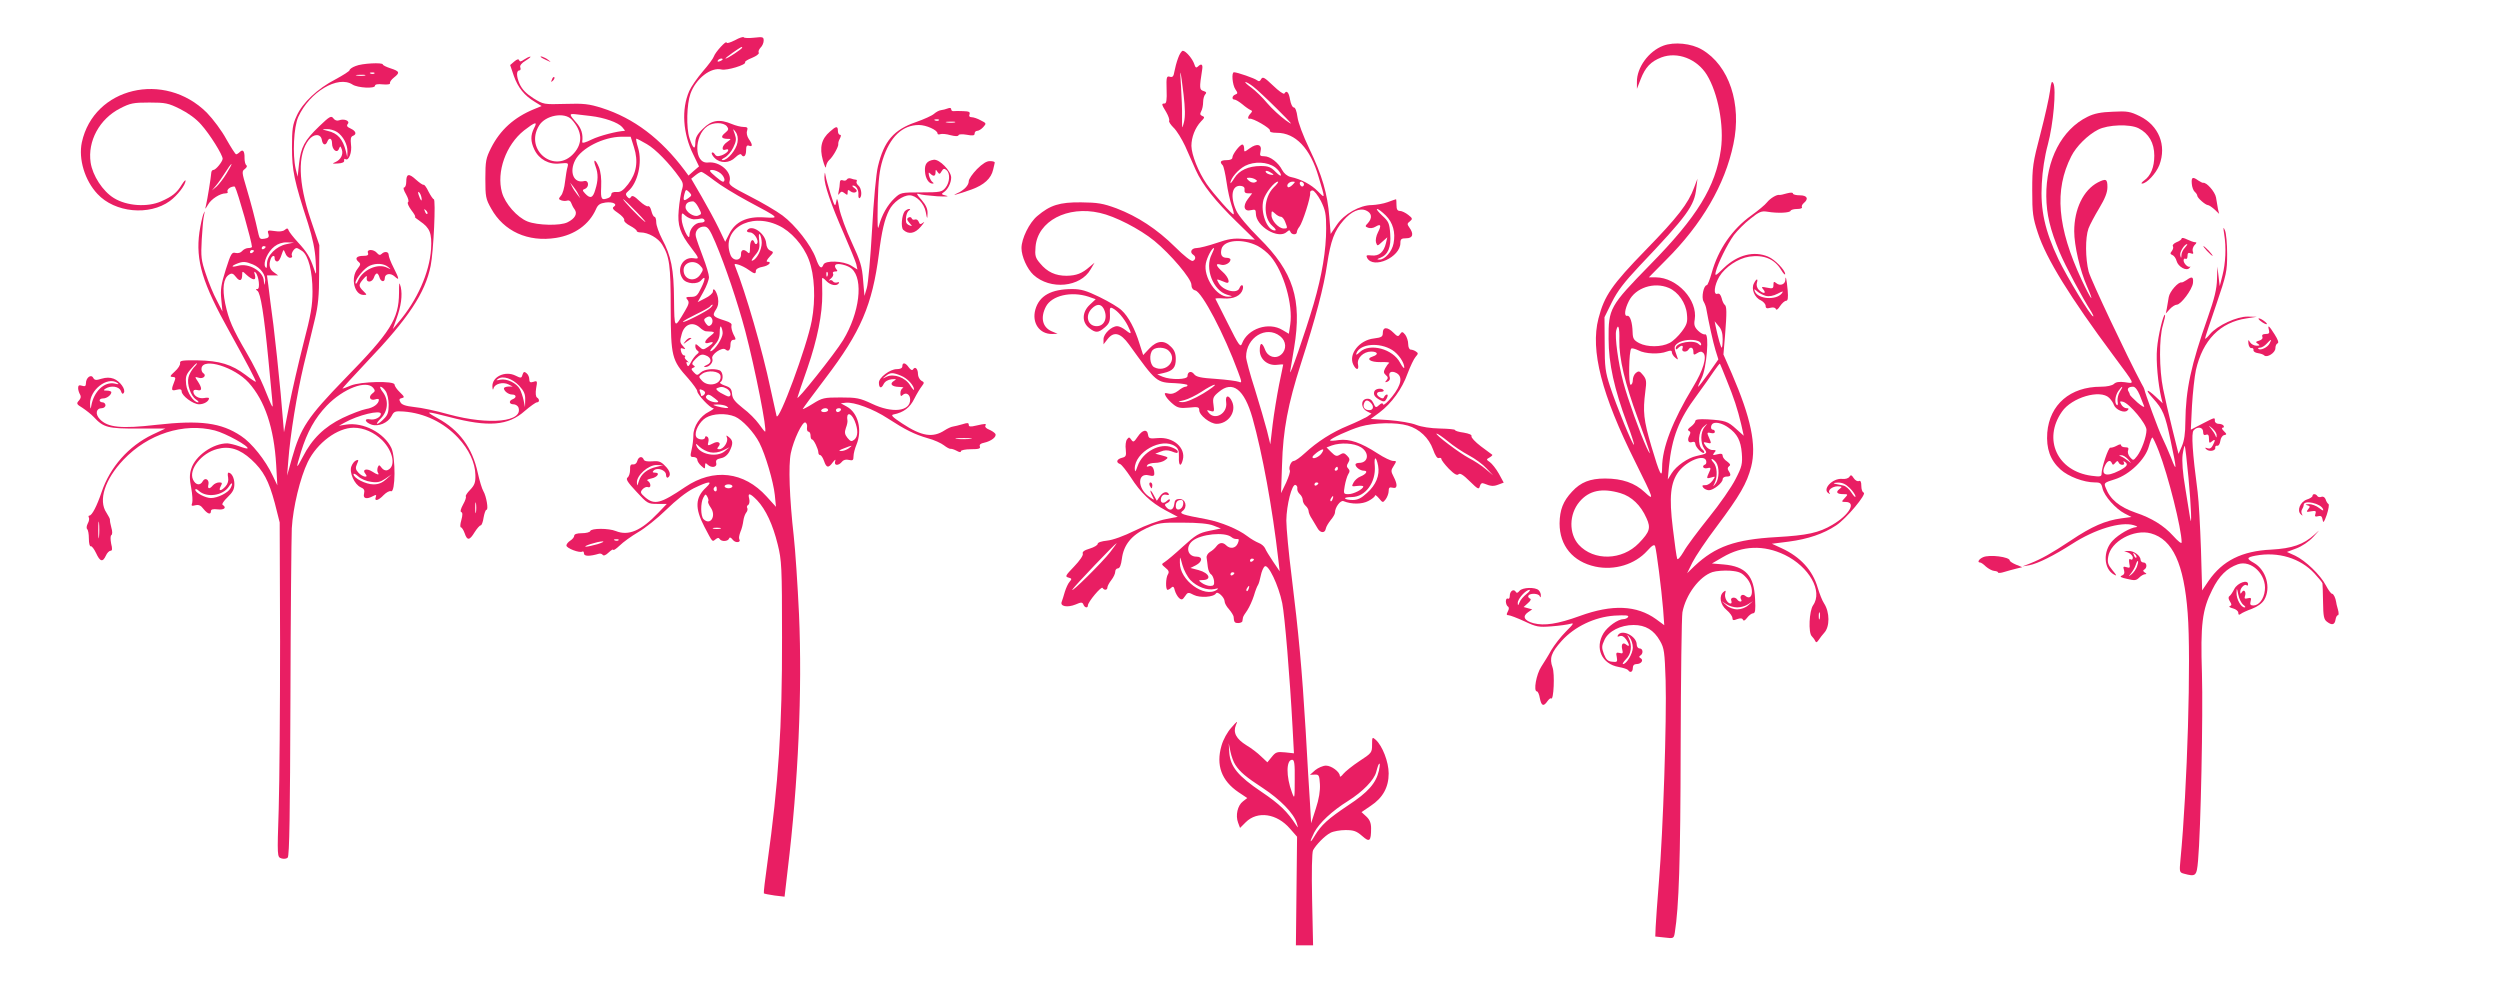
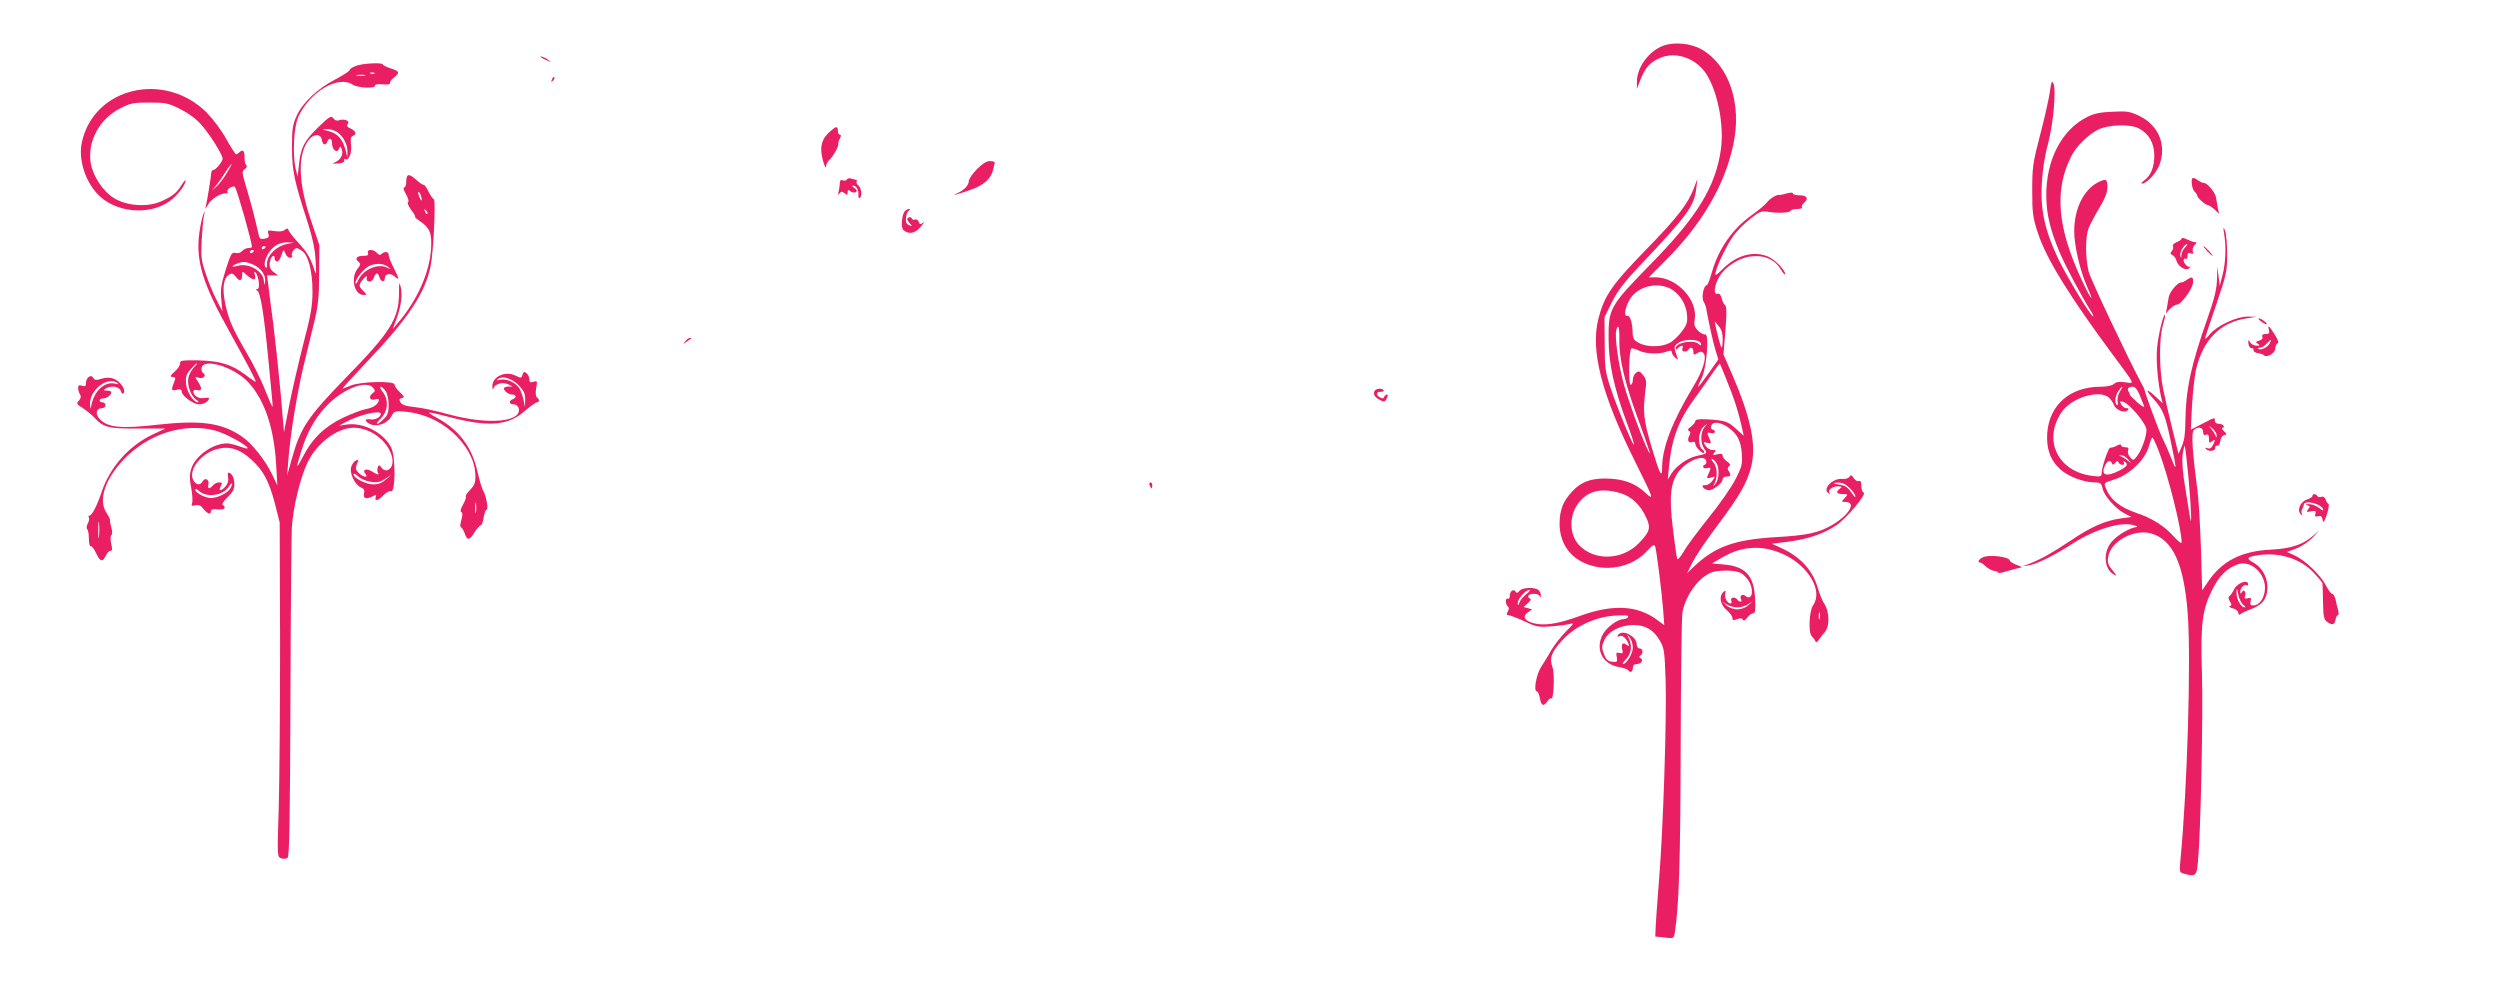
<svg xmlns="http://www.w3.org/2000/svg" version="1.0" width="1280pt" height="512pt" viewBox="0 0 1280 512" preserveAspectRatio="xMidYMid meet">
  <g transform="translate(0,512) scale(0.1,-0.1)" fill="#e91e63" stroke="none">
-     <path d="M3763 4914 c-24 -12 -43 -18 -43 -12 0 14 -58 -49 -65 -71 -3 -10 -29 -45 -57 -77 -28 -33 -59 -77 -69 -100 -41 -93 -33 -218 21 -326 l29 -60 -27 -23 -27 -24 -19 26 c-122 163 -261 268 -424 320 -67 21 -92 24 -188 21 -110 -3 -111 -3 -163 29 -37 24 -57 44 -71 74 -17 40 -17 69 1 69 4 0 6 7 3 15 -4 9 6 22 28 35 18 11 28 20 23 20 -6 0 -20 -7 -32 -15 -15 -11 -22 -12 -25 -3 -3 7 -11 5 -25 -7 l-21 -18 19 -56 c21 -59 53 -100 108 -133 l34 -21 -39 -16 c-102 -42 -173 -106 -220 -199 -26 -52 -29 -66 -29 -157 0 -92 2 -104 30 -153 64 -116 188 -173 332 -150 95 15 169 68 204 146 10 24 21 31 49 35 38 5 64 -8 42 -22 -9 -6 -3 -15 23 -32 19 -13 33 -29 31 -35 -3 -7 11 -20 30 -30 19 -10 34 -22 34 -26 0 -5 9 -8 20 -8 39 0 90 -29 110 -62 38 -62 44 -106 44 -328 1 -246 5 -264 90 -358 25 -29 46 -58 46 -65 0 -17 66 -87 82 -87 7 0 -3 -8 -22 -18 -45 -22 -80 -75 -80 -121 0 -20 -4 -53 -9 -73 -8 -34 -7 -38 10 -38 10 0 19 -6 19 -13 0 -8 9 -22 20 -32 19 -17 20 -17 20 0 0 15 3 16 12 7 20 -20 51 -15 45 7 -3 15 2 20 24 25 18 3 34 16 44 35 19 38 19 55 -2 72 -15 12 -16 12 -11 -2 8 -21 -18 -59 -39 -59 -12 0 -13 3 -4 14 16 19 -3 30 -28 16 -27 -14 -30 -13 -24 9 3 10 0 22 -6 25 -6 4 -11 2 -11 -3 0 -17 -40 -13 -46 4 -10 25 17 76 50 96 36 22 103 25 149 6 38 -16 98 -81 125 -134 31 -60 72 -200 79 -267 l6 -61 -48 53 c-116 128 -272 146 -416 49 -127 -86 -158 -94 -206 -53 -24 21 -26 26 -14 40 8 9 20 15 28 12 17 -7 17 20 1 31 -9 5 -3 9 16 13 32 6 48 30 20 30 -13 0 -15 3 -7 11 18 18 63 2 63 -22 0 -11 5 -17 10 -14 17 11 11 35 -16 61 -20 21 -33 25 -64 22 -26 -2 -41 1 -44 9 -8 20 -27 15 -33 -7 -3 -12 -12 -19 -22 -18 -12 2 -16 -5 -15 -27 0 -16 -5 -34 -13 -40 -10 -8 0 -24 45 -72 56 -61 60 -63 107 -63 l49 0 -44 -46 c-88 -92 -152 -119 -217 -93 -36 15 -126 15 -131 0 -2 -6 -21 -11 -43 -11 -25 0 -39 -5 -39 -13 0 -7 -9 -18 -20 -25 -11 -7 -20 -18 -20 -25 0 -14 68 -40 82 -31 4 3 8 -2 8 -10 0 -15 30 -15 77 -1 7 2 15 -1 19 -6 4 -6 16 -2 30 12 13 12 24 19 24 14 0 -5 15 5 33 22 17 17 60 48 94 68 35 20 99 71 144 115 50 49 103 91 141 110 76 37 101 40 64 5 -57 -52 -59 -107 -10 -201 44 -84 40 -79 58 -65 10 8 16 9 21 1 9 -14 42 -13 48 3 3 8 9 6 19 -7 14 -18 44 -14 33 4 -3 5 0 21 6 37 7 15 13 41 15 57 2 16 9 35 15 42 6 7 8 18 5 23 -4 5 -1 13 5 16 6 4 8 18 5 31 -9 33 4 30 41 -8 44 -47 80 -124 105 -226 20 -81 22 -112 22 -477 1 -458 -18 -745 -75 -1153 -12 -84 -20 -154 -18 -156 2 -2 27 -7 55 -11 l51 -6 16 138 c54 445 75 917 58 1307 -7 149 -19 330 -27 401 -22 195 -28 362 -15 425 14 68 59 162 74 157 7 -2 11 -14 9 -25 -2 -12 2 -22 7 -22 6 0 11 -9 11 -20 0 -11 3 -20 8 -20 8 0 32 -49 32 -67 0 -7 4 -13 9 -13 5 0 14 -13 20 -30 12 -36 23 -38 45 -7 12 15 16 17 12 5 -7 -23 17 -24 35 -2 8 10 21 13 36 9 19 -4 23 -2 23 19 0 13 7 40 15 59 31 75 9 163 -49 195 l-31 17 25 3 c42 5 142 -32 215 -80 91 -59 137 -82 206 -102 31 -8 68 -25 82 -36 14 -11 29 -19 34 -18 4 1 18 -3 31 -10 14 -8 22 -9 22 -2 0 5 23 10 51 10 40 0 50 3 46 14 -4 9 4 16 21 19 37 8 67 31 58 46 -5 7 -19 16 -33 22 -13 5 -21 13 -18 19 7 12 1 12 -47 1 -29 -7 -38 -6 -38 4 0 11 -7 11 -32 3 -18 -5 -40 -11 -49 -12 -9 -1 -28 -10 -42 -19 -61 -40 -118 -31 -218 35 -50 33 -60 43 -44 46 51 10 84 35 106 80 13 26 31 55 39 65 13 17 13 20 -3 28 -9 6 -17 21 -17 34 0 27 -15 41 -25 24 -5 -7 -12 -3 -22 10 -17 25 -33 27 -33 6 0 -10 -10 -15 -29 -15 -34 0 -91 -43 -91 -69 0 -28 12 -33 24 -8 7 14 22 23 41 25 25 2 27 1 12 -8 -24 -15 -12 -30 26 -31 18 0 26 -3 20 -6 -7 -2 -13 -14 -13 -26 0 -15 3 -18 11 -10 17 17 39 4 39 -23 0 -61 -92 -71 -196 -21 -62 29 -78 32 -160 32 -85 0 -94 -2 -142 -32 -29 -18 -52 -30 -52 -27 0 2 52 73 116 157 182 239 240 375 274 637 14 115 29 178 52 223 20 41 70 77 105 77 34 0 75 -41 83 -86 7 -38 8 -38 9 -7 1 23 -8 43 -31 70 -24 26 -28 35 -14 30 10 -4 53 -9 95 -12 44 -2 64 -1 46 3 -25 6 -27 9 -14 17 21 13 39 48 39 76 0 33 -60 95 -89 91 -35 -5 -48 -22 -45 -60 2 -35 19 -62 38 -62 8 0 8 2 0 8 -6 4 -13 18 -17 31 -4 18 -3 21 6 12 16 -16 27 -14 27 7 0 15 2 15 10 2 9 -13 12 -13 21 3 8 14 14 16 25 6 20 -16 17 -63 -5 -90 -18 -22 -26 -24 -124 -24 -104 0 -106 -1 -137 -30 -36 -34 -66 -87 -80 -142 -7 -28 -8 5 -6 117 3 121 9 169 25 221 37 118 101 179 186 179 37 0 95 -26 95 -43 0 -5 6 -7 14 -4 8 3 32 1 52 -5 24 -6 39 -7 42 0 1 5 19 6 42 2 31 -6 40 -4 40 6 0 8 6 14 13 14 8 0 22 9 31 19 17 19 17 20 -13 35 -16 9 -37 16 -47 16 -10 0 -14 5 -10 15 4 12 -3 15 -32 16 -20 1 -43 1 -49 0 -7 -1 -13 3 -13 10 0 7 -7 8 -17 4 -10 -4 -26 -8 -35 -9 -10 -1 -26 -10 -36 -19 -10 -9 -52 -28 -92 -42 -114 -39 -164 -97 -195 -227 -9 -36 -22 -173 -30 -323 -8 -143 -20 -278 -27 -300 l-12 -40 -7 81 c-5 69 -14 98 -58 193 -29 62 -57 140 -64 174 -9 53 -12 58 -16 32 -5 -26 -8 -22 -28 40 -12 39 -24 81 -26 95 -4 22 -4 21 -6 -6 -1 -39 31 -134 101 -294 30 -69 58 -137 62 -152 l6 -28 -32 20 c-41 25 -133 28 -142 5 -10 -26 -22 -16 -39 33 -24 66 -105 170 -171 219 -31 23 -106 67 -167 98 -92 47 -109 59 -104 75 15 48 -49 105 -110 98 -72 -8 -73 137 -3 186 29 21 82 20 99 0 11 -14 10 -19 -8 -34 -24 -19 -21 -30 11 -31 21 0 21 0 -1 -16 -27 -18 -32 -48 -7 -39 10 4 14 1 12 -6 -3 -7 -17 -17 -32 -23 -21 -7 -29 -6 -36 5 -5 8 -12 12 -15 8 -4 -3 3 -16 14 -27 29 -29 76 -27 106 3 14 14 27 20 30 15 12 -19 25 -8 25 21 0 22 4 28 15 24 19 -8 19 6 -1 34 -9 13 -13 31 -9 42 5 16 2 20 -18 20 -14 0 -41 7 -60 15 -64 27 -104 20 -148 -24 -30 -29 -39 -47 -39 -72 0 -40 -13 -29 -30 24 -17 53 -14 173 5 227 28 78 105 138 160 124 26 -6 127 24 120 37 -3 4 13 14 36 23 22 9 37 21 34 26 -4 6 1 17 9 26 9 8 16 25 16 36 0 19 -4 20 -49 15 -27 -3 -51 -2 -53 2 -2 4 -22 -2 -45 -15z m37 -38 c0 -6 -75 -56 -85 -56 -4 0 12 13 36 30 45 31 49 33 49 26z m-100 -60 c0 -2 -7 -7 -16 -10 -8 -3 -12 -2 -9 4 6 10 25 14 25 6z m-675 -290 c69 -8 139 -33 160 -56 10 -11 16 -20 14 -20 -38 -1 -130 -25 -169 -44 -32 -16 -50 -21 -49 -13 5 40 -4 70 -31 100 -37 42 -37 46 -2 42 15 -2 50 -6 77 -9z m-98 -18 c54 -59 58 -120 12 -172 -97 -111 -256 15 -179 141 32 53 130 71 167 31z m1880 -4 c-3 -3 -12 -4 -19 -1 -8 3 -5 6 6 6 11 1 17 -2 13 -5z m81 -11 c-10 -2 -28 -2 -40 0 -13 2 -5 4 17 4 22 1 32 -1 23 -4z m-2154 -30 c-18 -36 -18 -67 2 -109 24 -50 75 -78 131 -71 42 4 44 3 39 -17 -4 -11 -9 -46 -13 -76 -3 -30 -12 -63 -21 -72 -13 -16 -13 -18 2 -24 9 -3 22 -4 30 -1 8 3 17 -2 20 -11 3 -9 11 -25 18 -34 16 -22 2 -47 -36 -66 -37 -19 -154 -16 -205 4 -53 21 -115 91 -131 149 -29 105 20 243 113 317 58 45 71 48 51 11z m1042 -72 c-6 -37 -50 -91 -75 -91 -10 0 -6 5 9 13 14 7 34 30 44 51 16 33 17 44 8 70 -11 29 -10 30 4 11 10 -13 14 -32 10 -54z m-530 -25 c23 -72 13 -133 -30 -189 -25 -32 -39 -42 -59 -40 -17 1 -27 -3 -27 -12 0 -7 -7 -16 -16 -19 -35 -13 -39 -7 -36 57 2 42 -2 77 -12 102 -18 43 -32 43 -16 1 13 -35 13 -70 -2 -117 -12 -43 -26 -48 -52 -20 -15 16 -15 19 -1 24 23 9 20 46 -4 40 -53 -14 -78 45 -46 107 32 62 144 119 237 120 l47 0 17 -54z m66 16 c44 -25 116 -99 167 -171 19 -26 21 -36 12 -64 -5 -17 -13 -64 -16 -103 -7 -78 6 -118 65 -194 41 -54 42 -57 10 -52 -55 8 -89 -57 -54 -106 18 -26 75 -30 94 -7 23 27 23 7 0 -39 -19 -40 -26 -46 -52 -46 -26 0 -29 -2 -18 -15 10 -12 7 -23 -13 -57 -55 -93 -54 -95 -56 59 -1 156 -15 223 -61 309 -16 31 -30 70 -30 85 0 16 -4 29 -9 29 -5 0 -12 14 -16 30 -4 17 -11 27 -17 24 -5 -3 -25 9 -44 27 -26 25 -37 30 -43 21 -6 -10 -10 -10 -20 1 -9 11 -8 17 5 28 49 41 74 147 51 222 -8 26 -12 47 -9 47 4 0 28 -13 54 -28z m378 -150 c12 -10 21 -26 19 -35 -3 -13 -11 -10 -44 18 -34 29 -37 34 -19 35 12 0 32 -8 44 -18z m-33 -36 c32 -25 109 -72 172 -106 165 -88 165 -88 84 -83 -89 6 -148 -22 -179 -84 l-21 -41 -34 71 c-19 39 -58 111 -87 161 l-53 91 21 17 c12 10 26 18 31 18 5 0 35 -20 66 -44z m-696 -71 l10 -20 -16 20 c-9 11 -21 29 -26 40 l-10 20 16 -20 c9 -11 21 -29 26 -40z m564 -19 c-25 -18 -29 -14 -21 20 7 25 8 26 24 11 15 -16 15 -18 -3 -31z m-265 -72 c36 -37 54 -59 40 -48 -26 19 -116 114 -109 114 3 0 34 -30 69 -66z m315 26 c19 -36 19 -36 -1 -44 -22 -9 -64 20 -64 43 0 19 12 29 37 30 7 1 19 -12 28 -29z m-23 -63 c13 0 29 2 37 4 7 2 16 -2 18 -8 3 -8 -5 -13 -21 -13 -27 0 -56 -32 -56 -65 -1 -35 -39 46 -40 84 0 33 1 34 19 17 11 -10 30 -18 43 -19z m433 -31 c64 -29 128 -101 156 -175 30 -78 36 -203 15 -314 -25 -132 -169 -521 -180 -487 -2 8 -16 71 -31 140 -41 196 -128 494 -180 624 -7 16 -5 17 16 11 13 -4 36 -15 51 -26 32 -23 38 -23 38 -5 0 8 15 17 35 20 32 6 50 26 23 26 -6 0 -1 11 12 25 22 23 22 25 4 32 -12 5 -20 19 -21 37 -4 52 -76 101 -98 66 -3 -5 3 -10 15 -10 22 0 49 -44 35 -58 -4 -4 -10 -1 -12 6 -9 25 -23 11 -23 -25 0 -29 -3 -34 -12 -25 -19 19 -35 14 -34 -10 1 -35 -41 -37 -54 -3 -49 129 98 220 245 151z m-322 -88 c51 -120 113 -304 153 -454 50 -191 114 -514 101 -514 -2 0 -17 18 -32 40 -15 21 -51 58 -81 80 -41 33 -54 48 -56 73 -2 26 -9 34 -37 43 -20 7 -29 14 -22 18 17 11 13 53 -5 60 -30 11 -77 6 -96 -11 -17 -16 -20 -16 -36 1 -14 15 -14 19 -3 23 10 4 11 7 1 13 -10 6 -6 15 13 34 20 20 31 24 49 17 32 -11 35 -39 6 -50 -15 -7 -17 -10 -7 -10 21 -1 43 25 36 43 -8 20 50 61 67 47 16 -14 26 -4 26 26 0 14 6 23 15 23 14 0 14 3 0 29 -8 17 -12 36 -10 44 4 9 -6 17 -32 25 -63 20 -68 25 -48 56 12 18 15 36 11 61 -7 35 -26 59 -26 32 0 -8 -18 -24 -39 -34 l-39 -20 29 52 c16 28 29 63 29 76 0 13 -14 60 -31 104 -17 44 -33 90 -36 103 -7 28 13 52 42 52 19 0 29 -14 58 -82z m237 -1 c0 -35 -24 -82 -46 -91 -10 -4 -6 5 11 26 23 27 26 39 22 76 -3 28 -2 39 4 31 5 -8 9 -27 9 -42z m-315 -117 c17 -18 17 -21 1 -45 -28 -43 -86 -28 -86 22 0 41 55 56 85 23z m776 -16 c61 -55 40 -226 -44 -365 -41 -68 -243 -321 -234 -294 3 11 26 79 51 150 51 148 77 278 76 380 -1 39 -1 74 -1 79 1 6 10 0 21 -12 22 -23 54 -29 65 -12 3 5 0 7 -8 4 -8 -3 -18 0 -22 5 -3 6 -12 9 -18 5 -7 -3 -4 1 7 10 10 8 15 19 11 25 -3 6 1 11 11 11 13 0 14 3 5 13 -6 8 -8 17 -3 21 10 11 63 -2 83 -20z m-124 -36 c-3 -8 -6 -5 -6 6 -1 11 2 17 5 13 3 -3 4 -12 1 -19z m-599 -164 c-18 -18 -149 -84 -141 -71 3 5 34 22 69 39 36 17 67 35 70 39 3 5 8 9 12 9 3 0 -1 -7 -10 -16z m9 -60 c3 -8 0 -21 -6 -27 -10 -9 -16 -8 -27 7 -11 16 -11 22 -1 28 18 12 27 10 34 -8z m-64 -41 c10 -10 24 -18 30 -19 7 0 20 -2 31 -2 16 -2 15 -5 -8 -23 -31 -24 -34 -43 -6 -34 28 9 25 -1 -5 -21 -24 -16 -27 -16 -45 1 -18 16 -20 16 -20 2 0 -9 5 -19 12 -23 8 -5 7 -10 -4 -18 -8 -6 -22 -24 -30 -40 -12 -23 -16 -26 -21 -12 -5 12 -3 15 6 11 6 -4 4 0 -5 8 -10 8 -15 17 -11 20 3 4 2 7 -4 7 -6 0 -13 9 -16 21 -4 16 -2 19 11 14 14 -5 13 -3 -2 14 -15 16 -16 25 -6 59 13 52 56 68 93 35z m117 -29 c0 -25 -39 -86 -60 -92 -8 -3 -2 10 15 27 22 24 30 41 30 71 0 21 3 33 7 27 4 -7 8 -21 8 -33z m-11 -218 c8 -43 -62 -61 -95 -25 -18 20 -18 21 1 35 29 21 89 14 94 -10z m925 0 c32 -13 66 -50 66 -71 0 -5 -9 4 -20 22 -24 40 -84 62 -121 44 -23 -12 -23 -11 -5 3 24 20 37 20 80 2z m-893 -66 c20 -11 27 -40 9 -40 -5 0 -23 9 -41 19 -20 12 -26 21 -17 24 20 8 28 8 49 -3z m-111 -20 c0 -5 -4 -12 -10 -15 -5 -3 -10 -4 -10 -1 0 2 -3 12 -6 20 -5 12 -2 15 10 10 9 -3 16 -10 16 -14z m50 -30 c21 -16 22 -20 7 -20 -26 0 -59 19 -52 31 9 13 17 11 45 -11z m60 -40 c12 -8 11 -10 -5 -9 -11 1 -31 5 -45 9 -24 8 -24 8 5 9 17 0 37 -4 45 -9z m520 -20 c0 -5 -9 -10 -21 -10 -11 0 -17 5 -14 10 3 6 13 10 21 10 8 0 14 -4 14 -10z m65 0 c-3 -5 -10 -10 -16 -10 -5 0 -9 5 -9 10 0 6 7 10 16 10 8 0 12 -4 9 -10z m71 -55 c18 -45 18 -79 -2 -96 -14 -11 -19 -10 -35 9 -14 18 -16 28 -8 51 6 15 9 32 8 37 -8 45 18 44 37 -1z m591 -92 c-20 -2 -52 -2 -70 0 -17 2 0 4 38 4 39 0 53 -2 32 -4z m-1330 -69 c20 -4 44 0 65 10 l33 16 -24 -20 c-40 -34 -128 -17 -145 27 -6 14 -2 13 16 -5 13 -12 38 -25 55 -28z m709 21 c-11 -8 -29 -15 -40 -14 -15 0 -10 4 14 13 46 18 48 18 26 1z m-983 -95 c-50 -11 -81 -37 -92 -73 -8 -26 -9 -28 -10 -8 -2 37 59 91 101 90 l33 -1 -32 -8z m387 -100 c0 -5 -9 -10 -20 -10 -11 0 -20 5 -20 10 0 6 9 10 20 10 11 0 20 -4 20 -10z m-80 -16 c0 -8 -5 -12 -10 -9 -6 4 -8 11 -5 16 9 14 15 11 15 -7z m-44 -61 c-3 -3 3 -18 13 -32 30 -43 -2 -94 -37 -59 -15 15 -16 83 -1 110 11 20 12 20 21 4 5 -10 7 -20 4 -23z m62 -140 c-10 -2 -26 -2 -35 0 -10 3 -2 5 17 5 19 0 27 -2 18 -5z m-521 -59 c-3 -3 -12 -4 -19 -1 -8 3 -5 6 6 6 11 1 17 -2 13 -5z m-107 -20 c-25 -7 -52 -13 -60 -13 -21 1 60 27 85 27 11 0 0 -6 -25 -14z" />
    <path d="M3509 3373 c-13 -17 -13 -17 6 -3 11 8 22 16 24 17 2 2 0 3 -6 3 -6 0 -17 -8 -24 -17z" />
    <path d="M8516 4886 c-75 -28 -136 -112 -135 -186 l0 -35 19 49 c24 62 52 91 106 112 82 31 182 -7 233 -89 57 -93 89 -260 72 -382 -27 -191 -121 -345 -363 -591 -206 -211 -213 -223 -212 -379 0 -126 29 -257 95 -434 22 -57 37 -106 35 -108 -6 -6 -90 199 -122 297 -25 76 -28 100 -28 220 l-1 136 38 77 c29 58 63 102 140 184 248 261 282 309 292 399 l6 49 -17 -45 c-30 -82 -85 -153 -248 -320 -173 -178 -212 -234 -242 -351 -42 -163 16 -389 189 -735 95 -191 99 -202 48 -154 -50 47 -115 70 -203 70 -77 0 -125 -19 -169 -67 -46 -49 -63 -93 -64 -163 0 -114 68 -196 183 -221 98 -21 203 11 266 81 25 28 36 34 40 24 7 -19 33 -223 41 -322 l6 -83 -42 31 c-99 71 -224 77 -391 16 -113 -41 -181 -51 -236 -37 -48 13 -59 35 -29 56 l22 15 -22 6 -22 6 22 20 c15 13 18 21 9 24 -6 3 -10 10 -6 15 8 13 52 11 57 -3 4 -9 6 -8 6 3 1 8 -4 20 -11 27 -17 17 -83 15 -98 -3 -10 -12 -15 -13 -20 -4 -11 16 -30 2 -30 -22 0 -11 -4 -17 -10 -14 -5 3 -10 -3 -10 -14 0 -11 5 -23 10 -26 7 -4 7 -13 0 -26 -8 -15 -7 -19 4 -19 7 0 44 -14 81 -31 61 -29 73 -31 138 -26 40 3 83 9 97 13 21 6 17 0 -23 -40 -26 -26 -59 -69 -74 -94 -14 -26 -38 -64 -52 -86 -25 -38 -41 -126 -22 -126 5 0 12 -16 15 -35 8 -40 19 -44 39 -15 8 11 16 17 19 14 13 -12 19 127 7 159 -17 47 -7 76 47 136 66 73 169 122 270 129 56 3 75 2 70 -7 -4 -6 -15 -11 -24 -11 -28 0 -81 -38 -102 -72 -46 -76 -9 -158 78 -173 23 -4 44 -11 48 -16 10 -16 24 -10 24 11 0 13 7 20 19 20 24 0 38 20 21 30 -9 5 -9 9 -1 14 16 10 13 36 -4 36 -8 0 -15 9 -15 20 0 43 -76 81 -96 48 -5 -8 -2 -9 9 -5 11 4 22 -2 32 -16 19 -27 20 -43 2 -28 -18 15 -28 3 -21 -25 5 -19 2 -22 -14 -17 -17 4 -19 1 -14 -22 4 -24 2 -26 -24 -23 -22 2 -31 11 -42 39 -12 33 -12 41 3 73 21 45 83 76 149 76 61 0 104 -26 135 -81 22 -38 24 -57 29 -203 6 -199 -13 -774 -34 -1025 -8 -102 -16 -208 -17 -236 l-2 -50 47 -5 c47 -6 48 -5 53 25 21 132 29 365 30 951 1 358 5 668 9 689 17 90 87 184 154 206 19 6 59 9 90 7 47 -4 60 -10 84 -37 41 -45 35 -126 -7 -91 -15 12 -31 -3 -20 -20 3 -5 2 -10 -4 -10 -5 0 -13 5 -16 10 -10 16 -38 12 -31 -5 3 -8 2 -15 -3 -15 -17 0 -33 30 -28 51 4 16 3 18 -9 8 -24 -20 -17 -65 16 -92 17 -14 30 -33 30 -41 0 -12 5 -14 24 -6 17 6 26 5 30 -3 3 -8 11 -4 22 11 9 12 23 22 30 22 11 0 13 17 10 73 -5 120 -48 167 -161 177 l-60 5 55 32 c102 60 210 64 318 12 125 -61 196 -186 145 -258 -20 -29 -25 -140 -7 -158 7 -7 15 -18 18 -25 4 -9 9 -8 18 6 7 11 20 27 28 36 29 31 29 105 -1 151 -9 13 -23 49 -32 79 -26 90 -89 159 -185 203 l-50 23 87 11 c98 13 178 40 242 83 51 33 159 162 141 168 -7 2 -12 17 -12 34 0 21 -4 29 -13 25 -7 -3 -19 4 -26 15 -11 17 -15 18 -22 7 -5 -8 -20 -13 -37 -11 -49 5 -105 -54 -69 -74 6 -4 9 -4 5 1 -13 14 13 35 41 35 24 -1 24 -2 9 -14 -21 -16 -13 -26 20 -26 24 0 25 -1 7 -20 -18 -19 -17 -20 4 -20 57 0 20 -66 -67 -117 -69 -41 -129 -54 -287 -63 -212 -12 -312 -48 -419 -148 l-38 -37 27 55 c15 30 71 114 125 185 118 158 154 220 176 305 28 111 -1 250 -99 477 l-43 98 8 95 c10 123 9 153 -2 160 -4 3 -12 18 -15 33 -5 18 -12 26 -21 23 -23 -9 -17 44 9 88 30 49 96 93 153 102 75 11 130 -12 164 -69 11 -18 20 -27 20 -20 0 20 -53 75 -87 89 -73 31 -157 9 -226 -57 -44 -43 -48 -45 -42 -20 10 42 60 143 93 188 18 23 55 61 84 83 45 36 57 41 87 36 53 -9 116 -6 119 5 2 5 17 9 33 9 17 0 28 4 25 9 -3 5 1 14 9 21 27 22 18 40 -20 40 -19 0 -35 4 -35 9 0 6 -12 6 -31 1 -17 -5 -34 -9 -38 -8 -14 3 -47 -17 -64 -38 -9 -12 -45 -42 -80 -67 -98 -70 -170 -174 -203 -294 -10 -35 -21 -63 -25 -63 -16 0 -29 -62 -17 -83 7 -12 13 -29 14 -37 12 -68 35 -173 47 -212 l15 -48 -49 -70 c-27 -38 -52 -70 -54 -70 -3 0 5 19 17 43 26 51 41 233 18 225 -7 -2 -23 6 -36 19 -18 18 -22 30 -17 57 16 100 -90 215 -199 216 l-36 0 87 88 c185 184 303 387 346 594 44 206 -22 403 -161 484 -54 32 -142 41 -198 20z m28 -1240 c48 -20 88 -77 93 -134 4 -40 1 -53 -26 -89 -17 -23 -45 -50 -63 -59 -42 -22 -114 -22 -155 -1 -28 15 -33 23 -34 55 -1 50 -13 88 -27 85 -18 -4 -14 33 8 76 34 68 129 99 204 67z m276 -262 c0 -24 -2 -44 -5 -44 -4 0 -18 49 -30 105 l-6 30 20 -24 c15 -16 21 -37 21 -67z m-529 -6 c-2 -92 29 -222 94 -398 63 -172 77 -217 46 -152 -32 68 -98 252 -120 336 -26 98 -44 232 -36 264 10 40 18 16 16 -50z m403 -4 c9 -3 16 -11 16 -17 0 -7 -4 -7 -12 1 -25 25 -118 8 -118 -20 0 -9 3 -9 12 0 17 17 29 15 22 -3 -7 -17 21 -21 31 -5 10 17 25 11 25 -10 0 -18 3 -19 20 -8 14 9 22 10 31 1 20 -20 -1 -90 -53 -175 -105 -174 -158 -311 -158 -412 0 -59 -12 -36 -55 109 -40 135 -44 178 -31 280 7 52 6 63 -12 85 -17 21 -22 22 -36 11 -9 -7 -16 -24 -16 -37 0 -13 -5 -24 -11 -24 -12 0 -9 174 3 185 3 4 20 -1 37 -9 34 -18 107 -21 145 -6 20 7 26 6 26 -4 0 -7 8 -20 17 -27 14 -12 16 -12 11 1 -19 52 -19 58 4 74 23 16 73 21 102 10z m146 -199 c38 -93 56 -148 75 -228 l13 -58 -39 35 c-43 39 -55 43 -146 49 -44 2 -63 0 -63 -9 0 -6 -10 -19 -22 -28 -16 -11 -19 -18 -11 -22 9 -4 10 -11 2 -25 -12 -23 -4 -40 16 -32 9 3 15 -1 15 -9 0 -17 37 -54 45 -46 3 3 -1 11 -10 18 -24 20 -20 93 8 116 22 19 22 19 5 -2 -22 -26 -23 -82 -2 -112 17 -24 16 -24 -41 -37 -43 -9 -103 -51 -126 -88 l-20 -32 6 65 c15 151 51 243 143 366 33 45 72 100 87 123 16 23 29 40 31 39 1 -2 17 -39 34 -83z m9 -244 c46 -32 64 -68 69 -131 4 -55 1 -69 -32 -133 -20 -40 -81 -128 -137 -197 -55 -69 -114 -147 -129 -175 -18 -30 -31 -44 -33 -35 -3 8 -13 78 -22 155 -20 162 -12 235 30 291 42 54 127 89 140 57 3 -10 1 -19 -4 -21 -20 -7 -11 -24 10 -19 15 4 19 2 15 -9 -3 -8 -9 -21 -13 -30 -5 -13 -2 -15 18 -9 23 7 23 7 7 -16 -9 -13 -25 -24 -37 -23 -16 0 -18 -2 -10 -13 6 -7 19 -13 29 -13 23 0 70 38 70 56 0 8 9 14 20 14 22 0 25 7 10 30 -6 9 -5 17 3 23 9 6 6 12 -10 24 -13 8 -23 22 -23 29 0 11 -7 13 -27 8 -24 -6 -26 -5 -16 8 11 12 9 14 -8 14 -12 -1 -28 9 -36 21 -14 20 -13 21 8 16 18 -5 21 -3 16 10 -4 10 -10 23 -13 31 -4 11 0 13 15 9 12 -3 21 -1 21 6 0 6 -4 11 -10 11 -14 0 -12 27 3 33 17 7 48 -2 76 -22z m-63 -178 c18 -24 17 -85 -2 -109 -15 -18 -15 -18 -5 3 16 32 13 84 -6 105 -9 10 -13 18 -8 18 4 0 14 -8 21 -17z m685 -132 c16 -16 29 -35 29 -43 0 -7 -9 2 -20 19 -11 18 -30 35 -42 37 -13 3 -32 7 -43 9 -11 3 -6 5 13 6 25 1 41 -7 63 -28z m-1174 -26 c57 -17 104 -62 133 -128 23 -50 17 -70 -39 -128 -86 -89 -231 -92 -308 -8 -51 57 -50 156 4 220 49 58 115 72 210 44z m-481 -516 c-15 -12 -32 -31 -36 -43 -7 -18 -9 -18 -9 -3 -1 20 41 67 60 67 6 0 -1 -10 -15 -21z m1079 -69 c17 0 42 7 55 16 l25 16 -24 -21 c-13 -12 -37 -21 -56 -21 -19 0 -43 9 -56 21 l-24 21 25 -16 c13 -9 38 -16 55 -16z m422 -57 c-3 -10 -5 -4 -5 12 0 17 2 24 5 18 2 -7 2 -21 0 -30z m-957 -149 c0 -30 -32 -84 -50 -84 -5 0 2 11 15 25 27 26 33 70 14 108 -10 21 -10 21 5 3 9 -11 16 -34 16 -52z" />
-     <path d="M6032 4823 c-8 -21 -16 -52 -19 -69 -4 -25 -9 -31 -23 -27 -17 5 -19 -1 -17 -66 2 -52 -1 -71 -10 -71 -17 0 -17 -3 8 -44 11 -19 18 -39 15 -44 -3 -5 8 -21 23 -36 16 -15 42 -58 59 -94 16 -37 41 -92 54 -122 34 -76 100 -159 210 -266 l93 -91 -60 4 c-48 4 -76 0 -136 -21 -41 -14 -88 -26 -102 -26 -27 0 -38 -22 -17 -35 14 -9 12 -25 -3 -31 -8 -3 -47 28 -90 71 -94 93 -193 157 -300 198 -71 26 -96 30 -182 31 -110 1 -158 -14 -224 -70 -41 -34 -81 -116 -81 -164 0 -43 29 -107 61 -137 86 -79 241 -64 293 28 l20 34 -25 -21 c-39 -34 -67 -45 -118 -46 -57 0 -99 19 -136 64 -24 28 -27 39 -23 85 11 131 163 211 329 173 78 -17 204 -82 279 -143 83 -68 190 -194 190 -225 0 -15 7 -26 20 -29 35 -9 148 -224 219 -417 20 -53 20 -58 4 -51 -10 4 -62 11 -117 15 -78 5 -101 10 -112 24 -14 19 -34 14 -34 -10 0 -18 -85 -20 -127 -3 l-28 12 32 7 c49 11 63 28 63 72 0 28 -7 46 -25 63 -34 35 -71 32 -110 -9 l-32 -34 -18 56 c-24 79 -58 142 -92 173 -15 15 -66 45 -113 68 -68 33 -95 41 -140 41 -108 0 -169 -34 -189 -105 -19 -68 21 -126 86 -125 l28 1 -31 13 c-47 21 -58 70 -29 126 30 57 129 80 218 51 l37 -13 -30 -28 c-40 -37 -42 -89 -4 -119 34 -27 47 -26 81 3 22 19 27 31 26 65 -2 36 0 40 15 32 25 -13 57 -51 76 -88 22 -44 20 -48 -10 -24 -15 12 -34 21 -44 21 -29 0 -70 -39 -70 -67 l0 -26 21 27 c32 41 66 32 109 -27 142 -197 140 -195 239 -199 33 -2 61 -6 61 -10 0 -5 -5 -8 -11 -8 -6 0 -23 -9 -37 -21 -17 -13 -34 -18 -50 -14 -20 5 -22 3 -13 -14 6 -11 23 -29 38 -41 23 -19 37 -21 81 -17 46 5 52 3 52 -13 0 -26 56 -70 89 -70 59 0 102 60 80 112 -16 38 -37 37 -31 -2 8 -56 -56 -94 -89 -54 -12 15 -11 16 8 10 20 -6 21 -4 16 32 -5 34 -1 42 27 65 71 61 131 14 173 -134 50 -179 102 -460 132 -724 l7 -60 -34 50 c-19 28 -37 58 -41 68 -4 9 -18 22 -32 27 -15 6 -41 21 -59 35 -47 36 -135 72 -207 86 -129 24 -143 29 -124 43 26 19 16 61 -15 61 -20 0 -26 -6 -28 -28 -4 -29 -23 -35 -41 -13 -9 10 -8 15 4 20 8 3 15 10 15 16 0 6 -7 4 -16 -5 -20 -19 -38 -7 -28 19 4 11 14 16 25 13 11 -3 17 -1 13 4 -9 16 -31 10 -46 -13 l-15 -22 -16 29 c-9 17 -16 26 -17 22 0 -5 5 -18 11 -29 11 -21 11 -21 -19 0 -60 43 -59 124 1 108 20 -5 27 -3 27 8 0 28 -12 45 -27 39 -11 -4 -14 -2 -9 5 4 7 22 12 40 12 18 0 41 6 51 14 19 13 18 15 -15 24 l-35 9 28 11 c18 8 35 8 53 2 31 -12 34 -12 34 -1 0 5 -13 14 -29 20 -61 26 -151 -23 -176 -94 -11 -32 -14 -35 -15 -15 -1 85 138 163 207 115 16 -11 20 -24 19 -55 -2 -45 10 -54 20 -14 16 61 -49 118 -128 111 -42 -4 -47 -2 -50 17 -4 31 -29 26 -53 -10 -19 -28 -23 -30 -33 -15 -10 14 -12 14 -22 1 -6 -8 -9 -32 -6 -52 3 -32 1 -37 -20 -42 -27 -7 -32 -24 -9 -32 8 -3 32 -34 54 -67 51 -80 102 -129 179 -170 l62 -33 -61 -12 c-34 -6 -105 -32 -157 -58 -59 -29 -114 -49 -144 -52 -28 -3 -48 -9 -48 -17 0 -6 -18 -17 -41 -24 -28 -8 -39 -17 -35 -26 3 -8 -16 -36 -44 -65 -45 -47 -48 -52 -30 -57 18 -5 19 -7 6 -22 -8 -9 -18 -32 -24 -51 -5 -19 -13 -42 -16 -51 -10 -24 29 -31 71 -14 29 13 35 12 40 0 6 -17 23 -20 23 -5 0 18 69 100 75 90 9 -14 25 -12 25 3 0 6 9 23 20 37 11 14 20 33 20 43 0 9 6 17 14 17 9 0 16 17 20 49 9 71 49 121 127 157 60 27 72 29 184 28 80 0 133 -5 158 -15 l38 -15 -60 -12 c-53 -11 -69 -21 -134 -80 -40 -37 -82 -72 -93 -79 -19 -12 -18 -12 3 -30 17 -13 20 -22 13 -33 -12 -18 -13 -80 -2 -80 4 0 13 5 19 11 9 9 14 5 18 -14 4 -14 14 -32 22 -39 13 -11 18 -9 30 9 14 21 17 22 45 7 31 -16 102 -12 114 8 8 13 44 -21 44 -41 0 -9 10 -27 23 -41 12 -14 22 -31 23 -37 2 -29 5 -33 24 -33 11 0 21 5 21 10 1 6 2 13 3 18 0 4 10 21 22 37 11 17 26 50 34 75 7 25 17 50 21 55 4 6 10 27 14 47 4 21 13 42 20 48 18 15 71 -96 90 -188 13 -65 39 -377 53 -638 l7 -131 -46 5 c-41 4 -48 1 -68 -24 l-22 -27 -32 30 c-17 17 -51 43 -75 57 -53 33 -70 65 -54 104 11 23 7 22 -23 -13 -21 -23 -42 -61 -51 -93 -29 -100 0 -179 87 -238 l45 -30 -22 -17 c-28 -21 -39 -72 -25 -109 l10 -27 29 29 c60 60 160 45 227 -33 l36 -41 -3 -278 -3 -278 44 0 44 0 -5 234 c-3 141 -1 242 5 253 16 29 60 74 89 89 15 8 50 14 77 14 42 0 56 -5 85 -30 38 -34 46 -28 46 39 0 27 -7 44 -24 60 l-25 23 47 32 c62 41 92 95 92 166 0 59 -32 141 -66 172 -18 16 -19 15 -19 -25 0 -40 -2 -43 -65 -84 -35 -23 -72 -53 -82 -65 -10 -13 -18 -18 -18 -11 0 21 -43 53 -71 53 -15 0 -40 -11 -55 -23 l-27 -24 24 1 c22 1 24 -3 27 -49 2 -33 -5 -77 -21 -125 l-24 -75 -6 105 c-4 58 -14 224 -22 370 -19 314 -36 499 -72 790 -15 118 -27 247 -27 285 1 80 29 189 47 182 7 -2 11 -11 9 -19 -1 -9 5 -21 13 -28 8 -7 15 -20 15 -30 0 -10 7 -23 15 -30 8 -7 15 -19 15 -27 0 -8 8 -27 18 -41 9 -15 22 -36 28 -47 14 -25 38 -26 42 -2 2 11 14 30 25 44 12 14 22 31 22 38 0 28 29 66 44 59 42 -17 95 -16 127 1 19 10 34 22 34 28 0 5 9 -1 20 -14 20 -24 20 -24 35 -5 8 11 15 30 15 42 0 17 4 21 20 17 25 -7 27 15 5 57 -14 27 -14 32 1 55 15 24 15 25 -3 25 -11 0 -47 17 -79 38 -86 56 -145 76 -199 69 -25 -4 -45 -5 -45 -2 0 9 98 54 155 71 70 20 182 23 243 5 59 -17 108 -63 129 -122 11 -31 22 -48 30 -44 7 2 13 0 13 -5 0 -6 17 -28 38 -50 28 -28 42 -36 50 -28 7 7 24 -3 57 -36 42 -41 47 -44 52 -25 4 14 11 18 22 13 34 -14 48 -15 73 -5 l27 10 -25 46 c-14 25 -35 51 -46 59 -19 13 -19 14 -1 24 10 6 16 12 13 14 -3 2 -29 22 -58 43 -29 22 -50 45 -48 51 3 8 -12 14 -40 19 -24 3 -44 9 -44 13 0 4 -35 7 -78 8 -47 1 -94 8 -122 19 -25 10 -87 20 -138 24 l-94 6 45 33 c62 47 116 121 144 200 14 37 32 75 41 85 14 16 14 19 2 27 -8 6 -21 10 -27 10 -7 0 -13 12 -13 28 0 16 -7 37 -15 48 -14 17 -17 17 -27 3 -9 -14 -13 -13 -34 8 -30 30 -54 30 -54 -1 0 -20 -6 -24 -46 -29 -73 -8 -130 -79 -106 -132 15 -32 31 -32 25 -1 -7 32 28 66 67 66 34 0 40 -15 9 -25 -38 -12 -14 -30 40 -29 29 1 49 -1 43 -5 -5 -3 -14 -16 -20 -27 -9 -17 -8 -24 3 -34 12 -10 13 -16 4 -27 -10 -11 -8 -12 5 -7 10 4 15 13 11 24 -8 24 9 34 35 20 33 -18 25 -61 -22 -120 -23 -29 -44 -47 -46 -41 -3 9 -9 8 -21 -3 -16 -15 -19 -14 -29 10 -9 18 -19 24 -35 22 -31 -4 -30 -48 2 -64 l23 -12 -23 -16 c-14 -8 -57 -29 -96 -45 -83 -34 -158 -82 -222 -141 -24 -22 -49 -40 -57 -40 -14 0 -28 -35 -20 -49 3 -5 -6 -33 -19 -62 l-26 -54 5 145 c5 178 30 310 97 519 76 236 117 391 134 509 18 119 37 171 84 224 40 46 83 65 116 50 29 -13 32 -38 9 -64 -16 -16 -15 -18 1 -24 10 -4 26 -2 37 5 28 17 32 8 13 -29 -9 -17 -13 -40 -10 -51 7 -20 7 -20 32 3 l26 23 -7 -30 c-11 -46 -35 -67 -73 -63 -27 3 -30 1 -23 -13 32 -58 170 4 170 77 0 20 5 24 30 24 34 0 40 22 16 55 -12 17 -12 21 3 32 14 12 14 15 -9 33 -14 11 -33 20 -42 20 -13 0 -18 8 -18 30 0 17 -1 30 -2 30 -2 0 -21 -7 -43 -15 -22 -8 -58 -14 -81 -15 -62 0 -143 -46 -180 -102 l-31 -46 -7 88 c-9 118 -37 213 -102 348 -33 69 -57 133 -61 163 -4 30 -11 49 -19 49 -7 0 -15 18 -19 40 -6 38 -18 50 -29 31 -4 -5 -29 13 -58 41 -44 42 -53 47 -61 33 -6 -12 -12 -13 -21 -6 -12 10 -101 41 -118 41 -14 0 -8 -65 7 -87 13 -19 13 -22 0 -27 -17 -6 -20 -26 -4 -26 6 0 24 -11 40 -24 15 -13 34 -26 41 -29 10 -4 11 -7 1 -18 -14 -14 -17 -30 -5 -27 15 5 108 -49 104 -60 -2 -8 10 -12 36 -12 95 0 171 -80 213 -225 35 -117 35 -113 -3 -75 -34 35 -87 63 -140 74 -17 4 -34 18 -43 35 -20 39 -62 71 -92 71 -22 0 -24 3 -19 25 9 36 -18 43 -55 16 -29 -21 -29 -21 -29 -1 0 11 -4 20 -9 20 -13 0 -51 -50 -51 -66 0 -9 -11 -14 -30 -14 -31 0 -37 -9 -20 -26 5 -5 14 -45 20 -87 6 -43 18 -96 26 -119 8 -23 13 -43 10 -45 -5 -6 -102 103 -138 155 -43 63 -77 149 -78 195 0 44 19 93 49 125 19 19 20 23 7 28 -12 5 -13 11 -6 24 6 10 10 32 10 47 0 16 5 34 11 40 8 8 5 13 -9 17 -21 7 -22 13 -7 109 5 28 -4 34 -22 16 -8 -8 -13 -5 -18 12 -9 28 -44 69 -59 69 -6 0 -17 -17 -24 -37z m28 -188 c8 -69 9 -112 2 -140 -10 -39 -10 -38 -10 25 1 36 -2 106 -5 155 -8 110 -3 94 13 -40z m356 42 c16 -12 72 -64 124 -116 79 -79 86 -88 43 -57 -29 21 -71 60 -95 88 -23 28 -60 64 -82 80 -21 15 -35 28 -29 28 5 0 22 -10 39 -23z m113 -414 c14 -11 27 -27 29 -37 2 -10 -7 -6 -27 14 -24 25 -38 30 -76 30 -62 0 -111 -22 -135 -62 -11 -18 -20 -29 -20 -25 0 24 39 69 75 88 48 24 114 21 154 -8z m-9 -37 c0 -2 -9 -2 -20 1 -11 3 -20 9 -20 15 0 5 9 4 20 -2 11 -6 20 -12 20 -14z m-92 -25 c11 -7 10 -9 -3 -15 -9 -3 -23 1 -31 9 -14 13 -13 15 3 15 10 0 24 -4 31 -9z m93 -41 c-52 -52 -55 -155 -6 -197 16 -14 21 -23 12 -23 -40 0 -75 94 -58 157 10 35 56 93 74 93 5 0 -5 -14 -22 -30z m96 13 c-9 -9 -19 -14 -23 -11 -10 10 6 28 24 28 15 0 15 -1 -1 -17z m58 8 c3 -5 1 -12 -4 -15 -5 -3 -11 1 -15 9 -6 16 9 21 19 6z m-303 -33 c-2 -12 4 -18 18 -18 l21 0 -22 -29 c-28 -37 -19 -66 16 -57 21 5 25 3 25 -17 0 -66 116 -135 159 -94 11 10 14 10 18 0 6 -16 33 -17 33 -1 0 6 6 19 13 27 16 20 59 154 55 173 -2 7 4 13 12 13 8 0 27 -24 43 -54 23 -47 27 -67 27 -140 0 -112 -21 -239 -64 -387 -44 -149 -128 -391 -120 -344 3 19 12 73 20 120 41 247 -4 388 -179 561 -58 58 -105 114 -117 140 -34 75 -22 134 25 127 13 -2 19 -9 17 -20z m723 -131 c37 -37 51 -87 40 -143 -7 -41 -45 -84 -72 -83 -15 0 -14 2 4 9 40 16 56 54 51 122 -4 55 -8 64 -41 94 -20 19 -32 34 -26 34 6 0 26 -15 44 -33z m-536 -7 c6 0 16 -12 21 -26 13 -33 13 -34 -7 -34 -26 0 -63 40 -63 68 0 24 1 24 18 9 10 -10 24 -17 31 -17z m-120 -149 c21 -11 51 -35 66 -53 68 -80 116 -248 101 -350 l-7 -47 -32 19 c-71 44 -179 8 -208 -69 -8 -21 -16 -10 -71 100 -34 68 -64 126 -65 129 -2 3 17 4 42 2 51 -4 89 14 98 47 6 24 -8 29 -17 6 -12 -32 -86 -13 -107 27 -12 22 -14 22 36 2 27 -11 17 26 -15 54 -35 31 -39 46 -10 37 21 -7 50 9 50 26 0 5 -9 9 -19 9 -25 0 -34 15 -27 45 12 47 107 55 185 16z m-235 -43 c-37 -71 7 -186 79 -207 31 -9 31 -9 5 -10 -59 -2 -128 101 -114 171 6 31 31 78 41 78 3 0 -2 -14 -11 -32z m-554 -277 c24 -45 6 -91 -35 -91 -46 0 -61 54 -25 90 25 25 46 25 60 1z m904 -142 c32 -25 35 -68 6 -94 -28 -25 -69 -13 -83 25 -15 40 -27 38 -27 -4 0 -45 40 -79 87 -74 18 2 33 3 33 2 0 0 -9 -47 -21 -103 -11 -56 -26 -147 -33 -204 l-12 -102 -17 70 c-10 39 -38 134 -62 212 -25 77 -45 152 -45 166 0 99 103 162 174 106z m574 -71 c32 -20 62 -64 62 -90 -1 -7 -10 4 -21 24 -37 72 -156 103 -206 56 -17 -16 -22 -18 -18 -6 19 48 116 57 183 16z m-1144 -4 c48 -47 -14 -116 -75 -84 -22 12 -27 68 -7 88 17 17 64 15 82 -4z m176 -219 c-47 -28 -86 -44 -105 -44 -28 1 -28 2 8 10 20 5 61 25 90 44 28 19 58 35 66 35 8 0 -18 -20 -59 -45z m858 -47 c18 -18 14 -38 -7 -38 -23 0 -35 15 -27 35 7 18 18 19 34 3z m396 -198 c26 -22 74 -54 106 -71 32 -17 73 -47 91 -67 l34 -36 -38 32 c-21 18 -59 43 -85 56 -48 25 -182 126 -166 126 5 0 31 -18 58 -40z m-446 -30 c45 -28 39 -80 -10 -80 -10 0 -18 -4 -18 -8 0 -14 24 -32 43 -32 23 0 12 -18 -18 -30 -13 -5 -29 -19 -35 -31 -11 -20 -10 -21 19 -17 17 2 31 1 31 -3 0 -13 -49 -39 -76 -39 -25 0 -26 2 -19 42 4 23 12 50 18 60 9 13 8 21 0 29 -9 9 -9 16 0 30 9 15 8 22 -6 36 -14 15 -21 15 -37 5 -16 -10 -23 -8 -44 13 l-24 24 26 10 c46 16 114 13 150 -9z m-200 -29 c-12 -20 -48 -36 -48 -21 0 8 40 39 53 39 4 1 2 -8 -5 -18z m288 -66 c9 -49 -11 -98 -57 -139 -29 -27 -48 -36 -73 -36 -19 0 -37 3 -39 8 -3 4 12 7 34 7 70 1 124 75 118 159 -5 51 7 52 17 1z m-206 -15 c0 -5 -5 -10 -11 -10 -5 0 -7 5 -4 10 3 6 8 10 11 10 2 0 4 -4 4 -10z m-100 -74 c0 -3 -4 -8 -10 -11 -5 -3 -10 -1 -10 4 0 6 5 11 10 11 6 0 10 -2 10 -4z m73 -81 c-3 -9 -8 -14 -10 -11 -3 3 -2 9 2 15 9 16 15 13 8 -4z m-765 -27 c-4 -29 -38 -38 -38 -10 0 22 8 32 27 32 9 0 13 -8 11 -22z m247 -168 c10 -8 16 -10 34 -10 5 0 4 -10 -2 -23 -11 -25 -39 -29 -59 -9 -17 17 -35 15 -50 -5 -7 -10 -22 -23 -33 -29 -11 -7 -19 -20 -17 -30 2 -11 4 -32 6 -47 2 -16 9 -33 16 -37 7 -4 14 -20 16 -34 2 -21 -2 -26 -20 -26 -12 0 -31 7 -42 15 -19 14 -19 14 2 15 50 0 37 36 -19 51 l-42 11 28 14 c34 18 36 44 3 44 -45 0 -58 49 -21 80 43 36 166 48 200 20z m-621 -77 c-39 -51 -208 -218 -193 -191 8 15 219 236 226 237 2 1 -13 -20 -33 -46z m411 -143 c34 -35 86 -54 123 -46 20 5 23 4 12 -4 -64 -43 -191 50 -189 139 0 36 0 36 13 -12 7 -26 26 -61 41 -77z m325 106 c0 -3 -4 -8 -10 -11 -5 -3 -10 -1 -10 4 0 6 5 11 10 11 6 0 10 -2 10 -4z m-100 -70 c0 -3 -4 -8 -10 -11 -5 -3 -10 -1 -10 4 0 6 5 11 10 11 6 0 10 -2 10 -4z m73 -81 c-3 -9 -8 -14 -10 -11 -3 3 -2 9 2 15 9 16 15 13 8 -4z m-68 -901 c24 -37 55 -63 141 -119 88 -58 157 -128 173 -178 8 -26 8 -28 -2 -13 -45 70 -85 109 -177 171 -122 82 -160 129 -166 201 l-3 49 9 -44 c5 -24 16 -54 25 -67z m304 -76 c0 -99 -1 -101 -14 -66 -31 83 -30 168 1 168 11 0 14 -20 13 -102z m431 46 c-15 -64 -55 -110 -157 -177 -103 -69 -138 -100 -172 -157 -26 -44 -27 -32 -2 18 26 49 91 110 173 161 76 48 134 108 144 148 4 16 9 31 11 36 9 16 10 5 3 -29z" />
    <path d="M2771 4826 c2 -2 15 -9 29 -15 24 -11 24 -11 6 3 -16 13 -49 24 -35 12z" />
    <path d="M1821 4782 c-17 -6 -31 -16 -31 -21 0 -5 -33 -26 -72 -47 -93 -48 -169 -120 -199 -187 -21 -45 -24 -68 -24 -162 0 -118 11 -171 82 -389 24 -76 36 -134 39 -190 4 -79 4 -80 -9 -41 -20 60 -36 85 -82 135 -23 25 -44 52 -47 60 -4 12 -8 13 -20 3 -9 -8 -28 -10 -52 -6 -35 5 -38 4 -32 -14 5 -16 1 -22 -19 -25 -21 -4 -26 -1 -31 21 -20 90 -38 157 -61 235 -25 84 -26 89 -9 101 10 8 13 16 7 19 -5 4 -9 20 -9 36 1 36 -8 48 -24 32 -7 -7 -15 -12 -19 -12 -4 0 -26 35 -50 77 -23 43 -68 103 -100 136 -217 216 -579 130 -640 -152 -18 -85 15 -195 80 -264 89 -96 265 -113 371 -36 38 28 80 82 80 104 0 6 -8 -3 -19 -20 -25 -42 -49 -61 -106 -86 -70 -31 -176 -24 -242 17 -57 35 -109 115 -119 182 -16 109 45 223 151 277 52 27 68 30 150 30 82 0 97 -3 157 -33 42 -21 82 -50 108 -80 45 -50 110 -155 110 -175 -1 -15 -35 -57 -47 -57 -6 0 -10 -6 -11 -12 -2 -28 -21 -144 -27 -168 -6 -25 -6 -24 10 2 16 29 62 58 90 58 9 0 14 4 10 9 -3 6 3 15 14 21 11 5 22 7 24 3 14 -24 87 -283 87 -307 0 -3 -8 -6 -19 -6 -10 0 -24 -7 -31 -15 -7 -9 -21 -13 -34 -10 -19 5 -24 -3 -50 -85 -24 -76 -28 -102 -23 -153 l6 -62 -29 57 c-17 31 -42 92 -56 135 -24 70 -26 88 -21 178 3 55 8 111 12 125 5 23 5 23 -4 3 -5 -12 -14 -53 -20 -92 -20 -145 15 -261 155 -511 89 -161 134 -246 134 -255 0 -2 -24 13 -52 35 -72 54 -133 73 -246 75 -79 1 -92 -1 -90 -14 2 -9 -10 -28 -27 -43 -25 -23 -27 -27 -11 -28 13 0 16 -5 11 -17 -20 -50 -19 -56 8 -49 20 5 27 3 27 -8 0 -22 59 -66 89 -66 25 0 51 15 51 31 0 3 -11 4 -25 1 -27 -5 -55 12 -55 33 0 8 8 11 20 8 25 -7 26 9 3 44 -17 25 -16 25 4 19 24 -8 43 12 23 24 -6 4 -10 16 -8 26 10 54 169 4 241 -75 83 -92 130 -232 141 -421 l6 -105 -24 50 c-36 78 -108 168 -162 203 -102 68 -208 82 -432 57 -181 -21 -251 -14 -291 29 -25 26 -19 56 10 56 10 0 19 7 19 15 0 8 -7 15 -15 15 -8 0 -15 5 -15 10 0 6 8 10 18 10 19 0 42 18 42 32 0 4 -10 8 -22 8 -19 0 -20 2 -8 10 28 18 70 12 79 -12 5 -15 10 -18 15 -9 11 17 -20 60 -52 72 -19 7 -38 7 -62 0 -28 -9 -36 -8 -43 5 -11 20 -37 0 -37 -28 0 -15 -5 -18 -20 -13 -15 5 -20 2 -20 -12 0 -10 5 -25 10 -33 6 -10 4 -20 -6 -31 -14 -15 -12 -19 18 -37 18 -12 45 -33 58 -47 50 -54 73 -60 226 -59 l141 0 -66 -31 c-123 -59 -218 -167 -261 -295 -24 -71 -49 -120 -63 -120 -4 0 -5 -4 -2 -10 3 -5 1 -19 -6 -31 -6 -12 -7 -24 -3 -28 5 -3 9 -25 9 -48 0 -24 4 -42 10 -40 5 2 17 -14 27 -35 20 -44 34 -48 50 -13 6 14 17 25 24 25 9 0 10 10 3 37 -4 22 -4 40 1 43 6 4 6 19 0 39 -5 18 -8 36 -7 40 1 3 -7 19 -18 36 -43 63 -8 171 87 271 125 132 308 191 468 150 55 -14 178 -82 167 -92 -1 -2 -21 3 -42 11 -22 8 -49 14 -60 15 -74 1 -166 -64 -186 -131 -9 -28 -9 -52 0 -97 6 -33 8 -67 5 -77 -6 -15 -3 -17 16 -12 17 4 28 0 42 -19 21 -26 38 -31 38 -11 0 9 11 12 35 9 33 -4 47 9 25 23 -6 3 6 21 25 39 27 26 35 41 35 68 0 31 -14 58 -31 58 -3 0 -4 -11 -1 -25 3 -16 -2 -33 -13 -45 -23 -26 -39 -26 -25 0 9 17 8 20 -8 20 -11 0 -25 -7 -32 -15 -17 -21 -29 -19 -23 4 6 25 -17 39 -29 17 -13 -24 -37 -20 -50 9 -23 51 43 135 124 156 62 17 116 0 175 -54 62 -57 89 -108 120 -223 l25 -99 2 -610 c0 -335 -3 -721 -7 -857 -8 -246 -8 -246 14 -253 12 -4 26 -2 32 4 9 9 12 226 14 804 1 436 5 833 7 882 6 107 43 260 82 340 48 98 152 175 235 175 52 0 105 -24 146 -64 57 -58 71 -136 27 -153 -10 -4 -22 1 -30 12 -12 16 -14 16 -20 2 -3 -9 -3 -21 1 -27 9 -14 -2 -12 -30 6 -28 18 -53 10 -34 -12 19 -23 -15 -17 -36 6 -15 16 -16 25 -7 45 9 20 9 23 -4 18 -9 -3 -20 -17 -25 -31 -12 -31 16 -93 48 -107 17 -7 21 -15 17 -32 -7 -26 13 -31 46 -13 16 8 18 8 14 -5 -9 -24 14 -18 40 10 14 14 30 23 38 20 23 -9 24 173 2 221 -37 78 -145 134 -232 120 l-37 -6 29 16 c69 39 186 67 186 45 0 -17 -31 -33 -55 -28 -33 6 -27 -15 7 -27 35 -12 85 9 103 44 12 24 18 26 62 23 105 -8 204 -55 278 -134 56 -60 88 -128 89 -191 1 -38 -4 -52 -27 -76 -15 -15 -25 -31 -22 -34 3 -3 -3 -22 -14 -41 -12 -22 -16 -37 -9 -39 7 -3 7 -15 0 -41 -6 -20 -7 -37 -2 -37 4 0 13 -13 19 -30 13 -39 25 -38 51 5 12 19 26 35 31 35 5 0 12 18 15 40 4 22 10 40 15 40 11 0 -1 70 -16 95 -7 11 -20 54 -29 95 -28 128 -94 218 -206 279 -67 37 -61 37 60 6 201 -53 302 -45 387 31 28 24 56 44 62 44 14 0 14 17 0 25 -6 5 -8 22 -4 47 7 37 6 40 -14 33 -16 -5 -21 -2 -21 13 0 11 -6 25 -14 31 -11 10 -16 8 -21 -8 -5 -18 -8 -18 -36 -4 -53 26 -120 -6 -118 -56 1 -17 3 -20 6 -9 6 23 48 34 76 20 l22 -11 -22 0 c-13 -1 -23 -5 -23 -9 0 -14 23 -32 42 -32 22 0 24 -16 3 -24 -21 -8 -19 -26 4 -26 10 0 21 -7 25 -15 28 -75 -148 -93 -355 -37 -63 18 -143 35 -178 38 -45 5 -65 12 -71 25 -8 13 -6 18 8 21 14 3 13 7 -10 29 -16 15 -28 33 -28 40 0 20 -173 16 -224 -5 -21 -9 -40 -16 -43 -16 -2 0 54 62 126 138 212 222 298 352 326 491 15 74 27 341 16 341 -4 0 -16 18 -27 39 -10 22 -22 37 -25 35 -4 -2 -21 10 -39 26 -37 34 -50 31 -50 -11 0 -16 -5 -29 -11 -29 -6 0 -2 -15 10 -35 11 -20 16 -37 10 -40 -5 -4 3 -22 17 -41 15 -19 23 -34 19 -34 -5 0 7 -10 26 -23 50 -34 61 -61 56 -142 -8 -121 -71 -263 -167 -375 l-29 -35 18 50 c25 67 32 123 23 165 -8 30 -9 26 -9 -30 -1 -133 -43 -200 -278 -440 -190 -196 -226 -250 -270 -406 l-25 -89 6 75 c10 135 44 342 79 490 20 80 45 186 57 235 17 70 22 122 22 235 l1 145 -44 130 c-65 192 -68 335 -10 409 26 33 62 32 67 -1 4 -26 20 -30 28 -8 9 23 24 18 24 -9 0 -32 25 -53 35 -29 7 17 8 17 15 -2 9 -25 -5 -53 -33 -65 -19 -8 -16 -9 13 -7 23 1 34 7 32 15 -1 8 2 11 7 7 17 -10 34 36 28 76 -3 27 -1 39 9 43 22 8 17 25 -11 38 -18 8 -22 14 -14 24 12 15 -19 28 -45 18 -10 -4 -22 0 -29 10 -11 15 -19 11 -73 -41 -75 -72 -94 -107 -103 -192 l-7 -66 -10 40 c-17 74 -10 215 13 266 58 128 203 215 278 166 26 -17 115 -22 115 -6 0 7 14 10 40 7 24 -2 39 0 37 7 -2 5 7 18 20 28 32 25 29 32 -17 47 -22 7 -40 16 -40 20 0 11 -107 6 -139 -8z m96 -38 c-3 -3 -12 -4 -19 -1 -8 3 -5 6 6 6 11 1 17 -2 13 -5z m-49 -11 c-10 -2 -28 -2 -40 0 -13 2 -5 4 17 4 22 1 32 -1 23 -4z m-142 -289 c31 -21 54 -64 53 -101 l-1 -28 -7 30 c-16 64 -42 93 -94 105 -31 8 -31 8 -4 9 15 1 39 -6 53 -15z m-566 -212 c-16 -27 -40 -57 -52 -68 l-23 -19 21 25 c12 14 33 44 48 68 14 23 28 42 31 42 3 0 -9 -22 -25 -48z m999 -132 c0 -10 -3 -8 -9 5 -12 27 -12 43 0 25 5 -8 9 -22 9 -30z m29 -75 c-3 -3 -9 2 -12 12 -6 14 -5 15 5 6 7 -7 10 -15 7 -18z m-721 -155 c-52 -10 -100 -58 -100 -100 0 -23 -3 -27 -9 -16 -12 21 13 78 47 104 18 14 41 22 64 21 l36 -1 -38 -8z m-107 -14 c0 -3 -4 -8 -10 -11 -5 -3 -10 -1 -10 4 0 6 5 11 10 11 6 0 10 -2 10 -4z m187 -21 c32 -23 53 -104 53 -207 0 -72 -8 -120 -46 -265 -25 -98 -58 -241 -73 -317 l-27 -139 -17 199 c-10 109 -27 267 -37 349 -11 83 -23 174 -26 203 l-7 52 29 0 28 0 -22 16 c-22 15 -27 38 -16 68 7 19 22 21 20 4 0 -7 4 -14 9 -16 10 -4 19 8 30 43 7 19 7 19 16 -2 4 -13 16 -23 24 -23 9 0 13 5 10 10 -7 11 11 40 24 40 4 0 16 -7 28 -15z m-247 1 c0 -3 -4 -8 -10 -11 -5 -3 -10 -1 -10 4 0 6 5 11 10 11 6 0 10 -2 10 -4z m-5 -70 c40 -17 68 -56 62 -88 -4 -22 -4 -22 -6 3 -2 50 -77 94 -133 78 -34 -9 -37 -2 -5 11 31 12 43 12 82 -4z m4 -76 c8 0 10 8 6 23 -5 14 -4 19 3 12 17 -17 25 -85 10 -85 -10 0 -10 -2 0 -9 16 -10 34 -123 56 -351 9 -91 18 -185 20 -210 5 -50 5 -49 -44 71 -17 41 -55 118 -86 170 -74 127 -93 171 -111 255 -16 79 -9 130 20 148 14 9 21 6 35 -12 19 -25 32 -20 32 11 0 20 1 20 23 -1 13 -12 29 -22 36 -22z m-307 -452 c-11 -13 -24 -35 -27 -50 -9 -35 11 -94 38 -113 12 -8 17 -15 11 -15 -23 0 -56 50 -61 92 -4 37 -1 49 22 76 15 18 29 32 33 32 3 0 -4 -10 -16 -22z m1666 -93 c25 -27 32 -43 31 -72 l-1 -38 -7 35 c-4 19 -13 45 -19 57 -17 32 -68 56 -101 49 -20 -5 -23 -4 -11 4 25 18 73 2 108 -35z m-2058 15 c11 -8 8 -9 -12 -4 -54 12 -109 -41 -121 -116 -3 -18 -5 -14 -6 12 -2 71 88 142 139 108z m1311 -26 c11 -14 10 -18 -5 -29 -22 -17 -11 -38 15 -30 10 4 19 3 19 -2 -1 -21 -28 -41 -65 -47 -22 -4 -77 -25 -121 -46 -93 -45 -157 -107 -204 -200 -35 -67 -36 -63 -9 26 32 103 71 173 132 237 85 88 203 133 238 91z m63 -16 c9 -13 16 -43 16 -71 0 -38 -5 -53 -25 -72 -13 -14 -28 -25 -34 -25 -5 0 4 13 20 29 36 37 40 94 8 135 -11 14 -16 26 -10 26 5 0 17 -10 25 -22z m-74 -465 c32 -5 48 -1 73 16 l32 22 -28 -25 c-20 -18 -39 -26 -65 -26 -39 0 -102 32 -102 52 0 6 11 1 24 -11 13 -13 42 -25 66 -28z m-720 -33 c-12 -23 -66 -50 -100 -50 -28 0 -80 27 -80 42 0 6 7 5 18 -5 40 -37 124 -25 154 22 16 26 23 19 8 -9z m1257 -122 c-2 -13 -4 -3 -4 22 0 25 2 35 4 23 2 -13 2 -33 0 -45z m-1930 -125 c-2 -21 -4 -6 -4 32 0 39 2 55 4 38 2 -18 2 -50 0 -70z" />
    <path d="M2826 4713 c-6 -14 -5 -15 5 -6 7 7 10 15 7 18 -3 3 -9 -2 -12 -12z" />
    <path d="M10496 4654 c-4 -32 -26 -131 -49 -219 -39 -149 -42 -169 -42 -290 0 -116 3 -139 29 -218 43 -132 165 -329 385 -625 117 -158 112 -146 61 -139 -30 4 -47 1 -57 -9 -9 -8 -35 -14 -67 -14 -156 0 -262 -91 -274 -235 -6 -82 15 -141 68 -189 40 -36 119 -66 176 -66 28 0 33 -4 39 -31 9 -39 67 -104 113 -128 l35 -18 -52 -7 c-81 -11 -151 -41 -258 -113 -101 -67 -151 -95 -212 -119 l-36 -14 35 6 c43 8 127 50 219 109 116 75 250 116 316 96 17 -5 22 -10 12 -10 -28 -2 -89 -36 -120 -69 -51 -53 -47 -145 7 -174 16 -9 14 -4 -8 22 -23 28 -27 40 -22 69 12 79 132 144 219 120 111 -31 169 -155 188 -409 18 -230 -2 -900 -37 -1261 -6 -63 -5 -66 17 -72 62 -17 66 -13 73 66 14 153 26 752 20 957 -8 253 1 328 53 431 35 71 75 110 131 130 69 24 148 -54 138 -134 -5 -44 -30 -77 -59 -77 -15 0 -18 5 -14 21 5 17 2 20 -14 16 -15 -4 -19 -2 -15 10 8 21 -4 39 -15 22 -7 -11 -9 -11 -9 2 0 19 24 42 33 32 4 -3 7 -1 7 6 0 26 -54 7 -70 -24 -8 -16 -19 -33 -25 -37 -7 -5 -6 -14 2 -27 10 -15 10 -21 0 -24 -7 -3 0 -8 16 -12 15 -4 27 -14 27 -22 0 -11 4 -13 13 -6 6 5 32 17 57 26 29 11 52 28 63 46 36 61 10 153 -53 189 -39 22 -38 28 8 37 116 22 230 -13 302 -91 22 -24 41 -47 41 -51 1 -5 2 -47 3 -95 1 -74 4 -90 21 -102 25 -19 39 -15 43 12 2 12 7 22 12 22 5 0 5 13 0 30 -5 17 -9 34 -9 38 -3 20 -13 42 -21 42 -5 0 -19 19 -31 42 -28 54 -105 128 -158 153 l-42 19 48 18 c29 11 65 35 88 60 35 38 36 39 5 11 -56 -51 -114 -71 -221 -77 -151 -7 -250 -57 -321 -160 l-33 -49 -6 209 c-4 115 -11 247 -17 294 -27 204 -33 302 -21 316 18 22 49 18 49 -7 0 -15 5 -19 15 -15 11 4 15 -2 15 -21 0 -21 2 -24 15 -13 18 15 19 7 4 -21 -7 -14 -16 -18 -27 -14 -13 5 -14 3 -6 -5 15 -15 50 -8 46 8 -1 7 4 11 10 10 7 -2 14 9 16 24 2 15 10 28 19 30 15 3 15 5 -1 21 -10 9 -12 17 -6 17 6 0 8 5 5 10 -3 6 -15 10 -26 10 -10 0 -19 7 -19 15 0 19 3 20 -65 -15 l-58 -30 6 123 c4 67 13 149 20 182 35 154 124 245 260 265 l52 8 -46 1 c-56 1 -156 -45 -194 -90 -14 -17 -25 -27 -25 -22 0 5 26 83 57 173 53 156 56 170 56 260 0 52 -5 106 -11 120 -9 21 -10 18 -4 -20 11 -67 7 -148 -9 -210 l-14 -55 -6 50 -6 50 -2 -65 c-1 -49 -13 -98 -47 -195 -87 -247 -113 -369 -115 -535 0 -58 -6 -98 -18 -125 l-17 -39 -32 129 c-18 72 -39 164 -47 205 -20 97 -21 260 -1 325 8 27 13 51 11 53 -8 8 -36 -107 -41 -173 -6 -63 5 -180 22 -253 l7 -27 -35 33 c-48 45 -58 40 -15 -7 51 -57 62 -81 91 -219 32 -149 32 -165 2 -86 -13 33 -34 80 -46 105 -17 33 -89 230 -91 246 0 2 -6 15 -15 30 -72 135 -258 528 -270 572 -17 67 -18 174 -1 221 7 19 32 66 55 104 30 50 42 81 42 108 0 42 -7 45 -49 24 -74 -39 -121 -136 -121 -250 0 -74 30 -202 65 -281 43 -98 21 -71 -27 32 -125 269 -141 460 -53 633 25 50 84 109 137 136 50 26 164 30 208 7 52 -27 80 -75 80 -140 0 -59 -18 -103 -52 -127 -12 -9 -17 -16 -11 -16 24 0 72 52 89 95 38 101 -3 202 -100 250 -49 24 -64 27 -138 23 -61 -2 -96 -9 -130 -26 -132 -65 -213 -221 -211 -407 1 -93 20 -171 68 -286 29 -70 118 -236 163 -306 8 -13 12 -23 9 -23 -12 0 -133 200 -178 293 -69 145 -93 253 -85 387 3 64 15 142 31 200 28 104 44 285 28 314 -8 14 -11 6 -17 -40z m358 -1539 c-9 -14 -14 -36 -12 -50 3 -13 1 -22 -3 -19 -14 8 -10 48 7 72 21 30 28 28 8 -3z m101 -17 c9 -24 20 -50 23 -58 3 -8 -12 0 -34 19 -21 19 -39 37 -39 40 0 3 -3 11 -7 17 -9 14 0 24 23 24 11 0 23 -16 34 -42z m-156 -15 c10 -10 21 -26 24 -36 9 -25 54 -44 69 -29 9 9 8 12 -5 12 -9 0 -21 9 -26 19 -9 16 -8 18 9 14 33 -9 120 -113 120 -144 0 -35 -25 -104 -48 -134 -19 -24 -20 -24 -36 -6 -9 10 -14 25 -10 35 4 12 1 16 -15 16 -12 0 -21 5 -21 10 0 7 -8 6 -22 -2 -13 -7 -27 -11 -33 -10 -10 2 -45 -102 -45 -134 0 -14 -7 -16 -51 -10 -175 23 -251 186 -152 328 50 73 196 116 242 71z m550 -192 c0 -14 -1 -14 -6 -1 -3 8 -13 24 -22 35 -16 20 -16 20 7 1 12 -11 22 -26 21 -35z m-296 -81 c48 -124 117 -398 117 -467 0 -9 -18 5 -44 34 -47 52 -110 91 -191 118 -84 29 -132 69 -154 128 -10 24 -8 26 47 43 76 24 156 102 174 168 7 25 15 46 18 46 3 0 18 -31 33 -70z m152 -136 c14 -147 18 -267 8 -204 -2 14 -13 81 -24 149 -14 81 -18 140 -14 173 4 27 9 47 11 45 2 -2 11 -76 19 -163z m-309 94 c19 -23 19 -23 -1 -7 -11 9 -27 19 -35 22 -13 5 -13 6 1 6 9 1 24 -9 35 -21z m-83 -20 c4 -10 8 -9 17 2 9 11 13 12 17 3 2 -7 11 -13 19 -13 9 0 12 5 8 12 -4 7 -3 8 4 4 21 -13 13 -25 -28 -46 -68 -35 -98 -22 -70 31 12 22 26 25 33 7z m673 -725 c10 -7 13 -13 6 -13 -18 0 -42 43 -41 75 1 27 2 26 9 -9 4 -22 16 -45 26 -53z" />
    <path d="M4249 4446 c-43 -37 -54 -81 -36 -146 8 -30 16 -45 16 -34 1 12 8 27 17 35 18 15 49 70 46 82 -1 4 2 17 8 27 7 14 7 20 0 20 -5 0 -10 9 -10 20 0 26 -9 25 -41 -4z" />
    <path d="M5002 4254 c-23 -24 -42 -51 -42 -62 0 -21 -24 -46 -60 -62 -37 -16 5 -5 75 20 63 23 100 56 110 102 4 15 7 31 8 35 1 5 -9 8 -24 8 -17 1 -39 -13 -67 -41z" />
    <path d="M4336 4201 c-4 -6 -13 -8 -21 -4 -10 3 -15 -1 -15 -13 0 -11 -3 -30 -6 -44 -4 -19 -3 -21 4 -11 9 12 13 12 26 2 14 -11 16 -11 16 4 0 14 3 15 15 5 8 -6 20 -8 26 -4 9 5 7 11 -6 21 -11 7 -14 13 -8 13 17 0 30 -23 28 -47 -1 -12 2 -20 7 -17 13 9 9 51 -7 64 -8 7 -12 16 -9 21 3 5 1 9 -5 9 -5 0 -16 3 -24 6 -8 3 -18 1 -21 -5z" />
    <path d="M11222 4179 c1 -16 8 -35 15 -41 7 -6 13 -15 13 -20 0 -11 41 -47 54 -48 6 0 20 -10 34 -22 l24 -23 -6 25 c-2 14 -7 40 -10 59 -5 29 -49 79 -66 75 -3 -1 -14 5 -25 12 -29 21 -36 17 -33 -17z" />
    <path d="M4632 4038 c-15 -20 -20 -81 -8 -94 27 -26 60 -21 91 16 16 19 22 29 13 21 -15 -11 -19 -11 -24 3 -4 10 -12 15 -20 12 -7 -3 -14 0 -16 6 -3 7 -10 8 -17 4 -9 -6 -8 -12 5 -27 16 -18 16 -19 1 -13 -9 3 -18 11 -18 18 -3 25 4 51 15 58 8 6 8 8 0 8 -6 0 -16 -6 -22 -12z" />
    <path d="M11170 3899 c0 -5 -12 -14 -26 -19 -14 -6 -22 -15 -19 -20 4 -6 1 -17 -5 -25 -10 -12 -9 -16 3 -21 8 -3 18 -17 21 -30 8 -30 51 -54 66 -36 6 7 7 10 4 7 -10 -7 -34 15 -34 32 0 8 5 11 10 8 6 -3 10 3 10 14 0 15 4 19 17 14 12 -5 15 -2 10 10 -3 9 1 23 9 32 12 11 12 15 2 15 -7 0 -25 7 -40 14 -16 8 -28 10 -28 5z m17 -47 c-10 -10 -18 -27 -18 -38 -1 -18 -2 -18 -6 -1 -4 16 21 57 35 57 3 0 -2 -8 -11 -18z" />
    <path d="M11300 3835 c13 -14 26 -25 28 -25 3 0 -5 11 -18 25 -13 14 -26 25 -28 25 -3 0 5 -11 18 -25z" />
    <path d="M1884 3825 c4 -11 -2 -15 -24 -15 -34 0 -45 -13 -25 -30 13 -11 12 -15 -5 -37 -36 -46 -16 -133 31 -133 19 0 19 0 -1 20 -25 25 -25 32 0 61 15 18 20 20 18 7 -5 -27 28 -26 37 2 3 11 10 20 15 20 4 0 10 -9 13 -20 6 -23 27 -27 27 -5 0 24 29 29 50 10 26 -24 25 -14 -5 45 -14 27 -25 56 -25 65 0 17 -21 20 -36 5 -8 -8 -15 -6 -24 5 -17 20 -54 20 -46 0z m102 -71 c18 -14 18 -15 -5 -4 -47 23 -123 -11 -147 -65 -7 -16 -13 -23 -14 -13 0 21 47 77 74 88 33 14 71 11 92 -6z" />
-     <path d="M9141 3687 c-1 -23 -27 -33 -46 -17 -12 10 -15 9 -15 -9 0 -18 -4 -20 -32 -14 -30 6 -32 5 -19 -10 17 -22 -2 -22 -24 -1 -9 9 -13 24 -10 35 8 25 -2 24 -15 -2 -15 -28 3 -73 36 -87 13 -7 24 -19 24 -28 0 -12 6 -15 24 -10 15 4 26 1 28 -6 3 -8 12 -1 22 15 10 15 24 27 31 27 9 0 11 15 8 53 -5 56 -11 83 -12 54z m-100 -82 c17 -4 39 0 60 11 29 15 32 15 21 1 -30 -36 -122 -28 -137 11 -5 14 -4 14 12 0 10 -9 30 -19 44 -23z" />
    <path d="M11195 3686 c-11 -7 -22 -13 -25 -12 -17 4 -61 -46 -66 -75 -3 -19 -8 -45 -10 -59 l-5 -25 21 23 c11 12 27 22 35 22 21 0 79 77 83 111 3 32 -4 36 -33 15z" />
    <path d="M11576 3475 c10 -8 23 -15 28 -15 6 0 1 7 -10 15 -10 8 -23 15 -28 15 -6 0 -1 -7 10 -15z" />
    <path d="M11617 3430 c4 -16 0 -20 -17 -20 -15 0 -20 -5 -17 -14 4 -9 -3 -16 -16 -20 -18 -5 -20 -8 -7 -16 12 -8 11 -10 -7 -10 -12 0 -27 8 -33 18 -9 15 -10 14 -8 -8 2 -14 9 -24 16 -22 6 1 11 -4 10 -10 -2 -7 8 -14 22 -16 14 -2 29 -7 33 -12 15 -13 57 14 57 37 0 12 5 23 11 25 8 3 2 19 -15 46 -29 46 -37 52 -29 22z m3 -69 c-10 -20 -47 -37 -57 -27 -4 3 0 6 9 6 8 0 23 9 33 20 23 25 29 26 15 1z" />
    <path d="M7037 3117 c-7 -18 2 -31 30 -46 19 -10 24 -8 33 9 6 12 7 20 1 20 -5 0 -11 -6 -14 -12 -3 -9 -9 -10 -21 -3 -23 13 -20 30 4 29 10 0 17 3 14 8 -8 13 -41 9 -47 -5z" />
    <path d="M5886 2635 c4 -8 8 -15 10 -15 2 0 4 7 4 15 0 8 -4 15 -10 15 -5 0 -7 -7 -4 -15z" />
    <path d="M11840 2581 c0 -5 -13 -14 -30 -19 -33 -12 -51 -56 -30 -75 10 -9 11 -9 6 1 -4 6 -4 18 1 25 4 6 8 16 8 22 0 27 88 8 99 -22 4 -10 -2 -8 -20 6 -15 12 -38 20 -53 20 -18 -1 -20 -3 -8 -6 15 -4 16 -7 5 -20 -11 -14 -10 -16 15 -11 23 4 27 2 22 -13 -5 -13 -1 -16 14 -12 15 4 20 -1 23 -19 3 -18 7 -13 21 26 9 28 13 52 9 55 -5 3 -12 14 -15 25 -4 10 -13 16 -22 12 -8 -3 -17 -1 -20 4 -8 13 -25 13 -25 1z" />
-     <path d="M10898 2290 c12 -5 22 -17 22 -25 0 -10 -5 -13 -11 -9 -8 5 -10 -1 -7 -20 5 -23 3 -26 -14 -20 -17 5 -19 3 -13 -15 4 -15 1 -23 -11 -28 -13 -5 -6 -10 27 -17 38 -9 46 -9 62 7 9 9 23 17 30 17 9 0 8 3 -2 9 -9 6 -10 11 -2 15 16 10 13 36 -4 36 -8 0 -15 6 -15 13 0 21 -34 47 -61 46 l-24 0 23 -9z m40 -25 c-3 -3 -9 2 -12 12 -6 14 -5 15 5 6 7 -7 10 -15 7 -18z m3 -47 c-5 -13 -17 -30 -27 -38 -18 -14 -18 -14 -3 5 9 11 20 30 24 43 4 13 9 22 11 19 3 -2 0 -15 -5 -29z" />
    <path d="M10153 2267 c-22 -10 -31 -27 -15 -27 5 0 18 -9 30 -21 13 -11 31 -21 42 -22 11 -1 20 -4 20 -8 0 -4 15 -3 33 3 17 5 45 13 62 17 l29 7 -32 13 c-17 7 -32 17 -32 21 0 19 -105 32 -137 17z" />
  </g>
</svg>